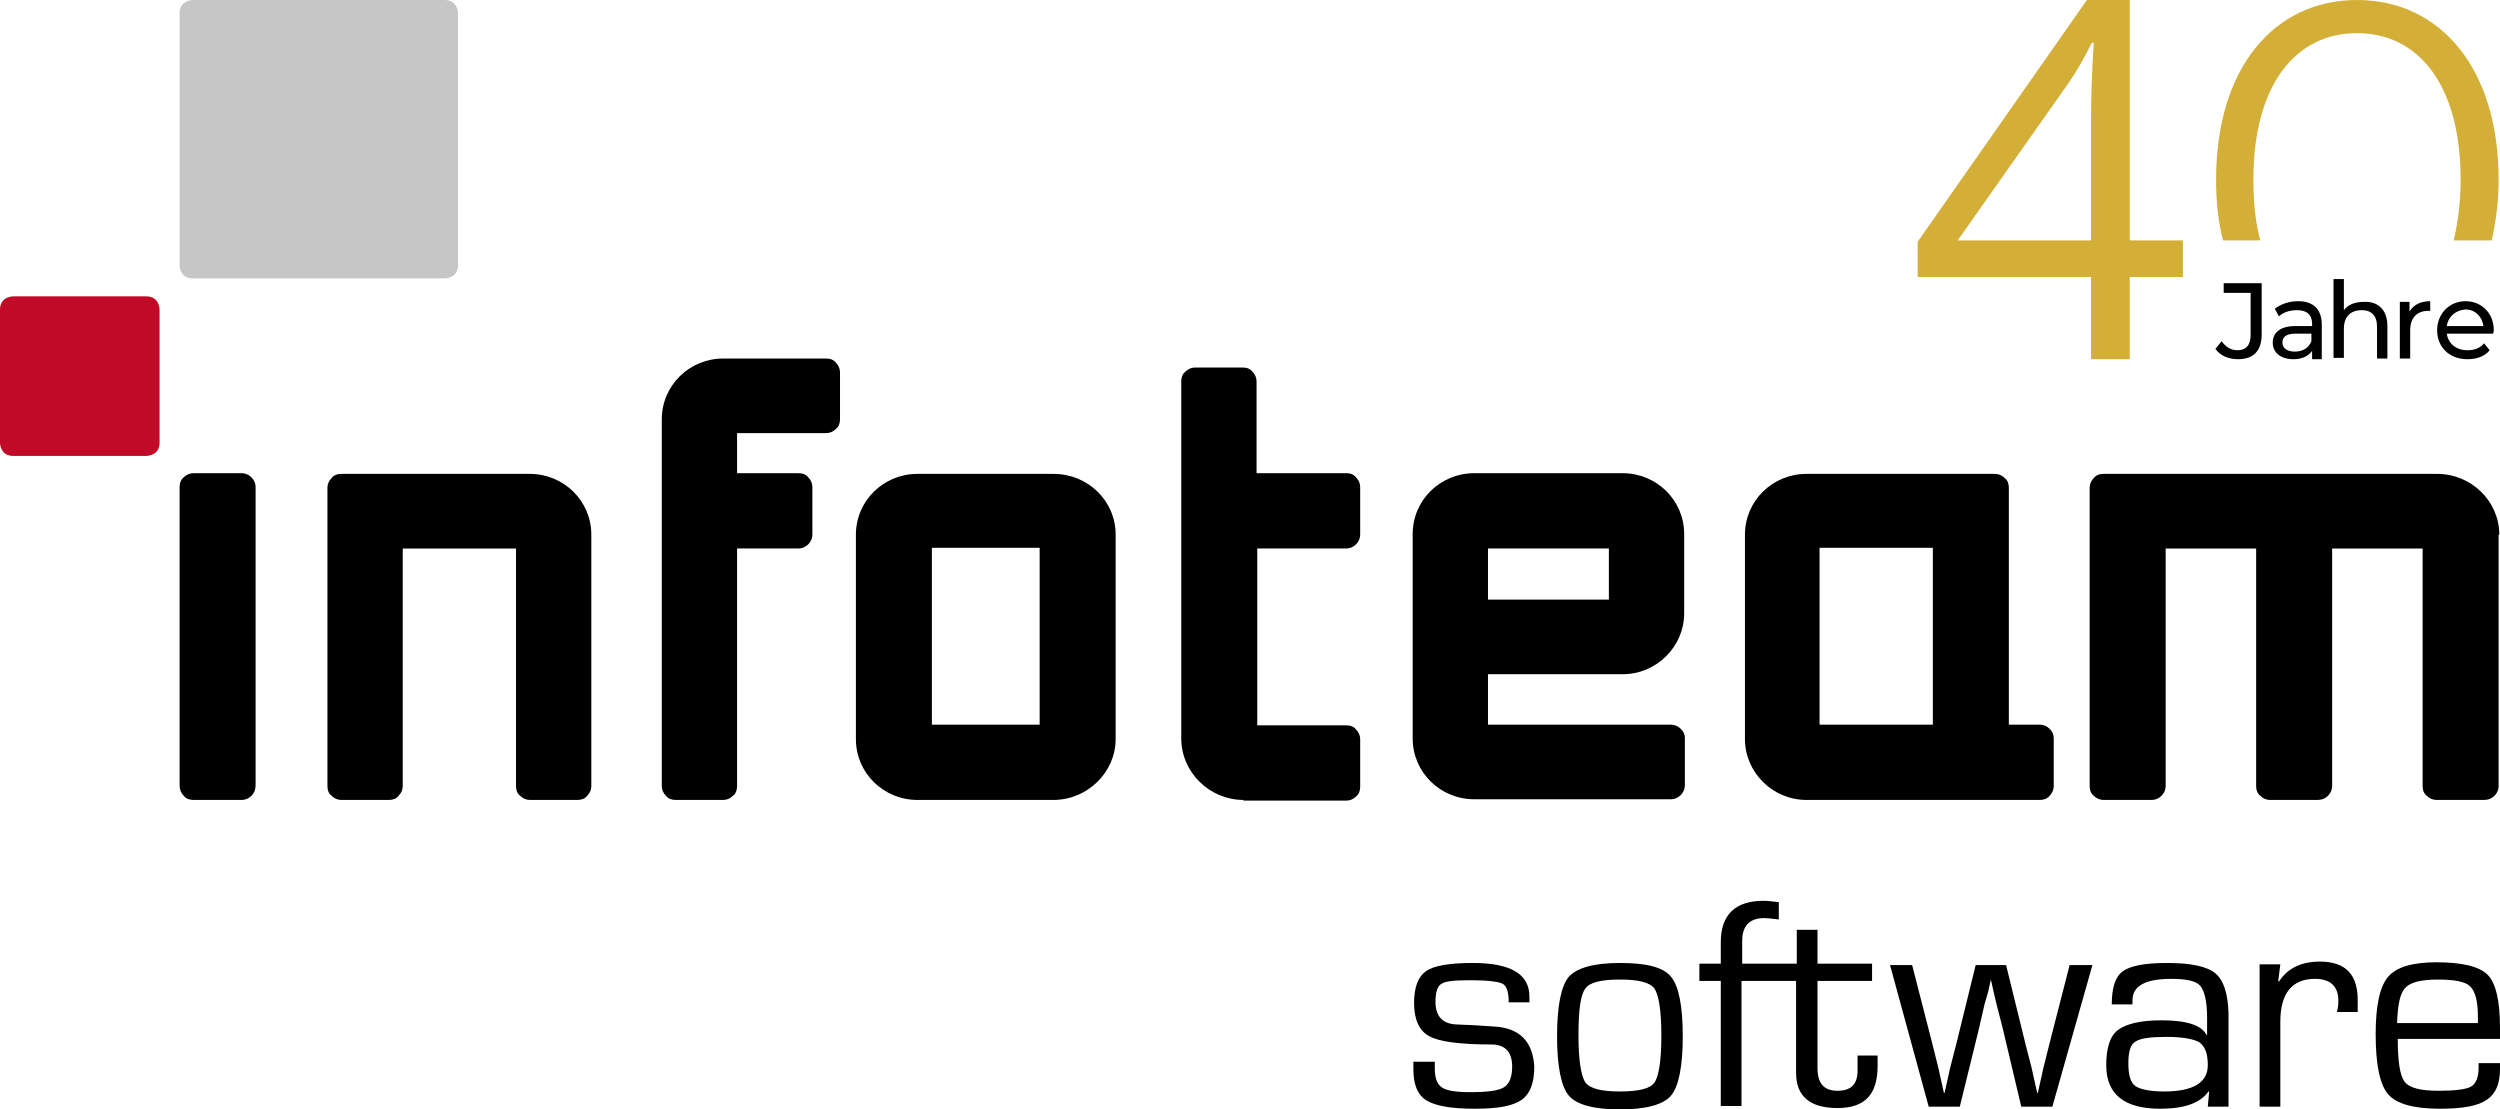
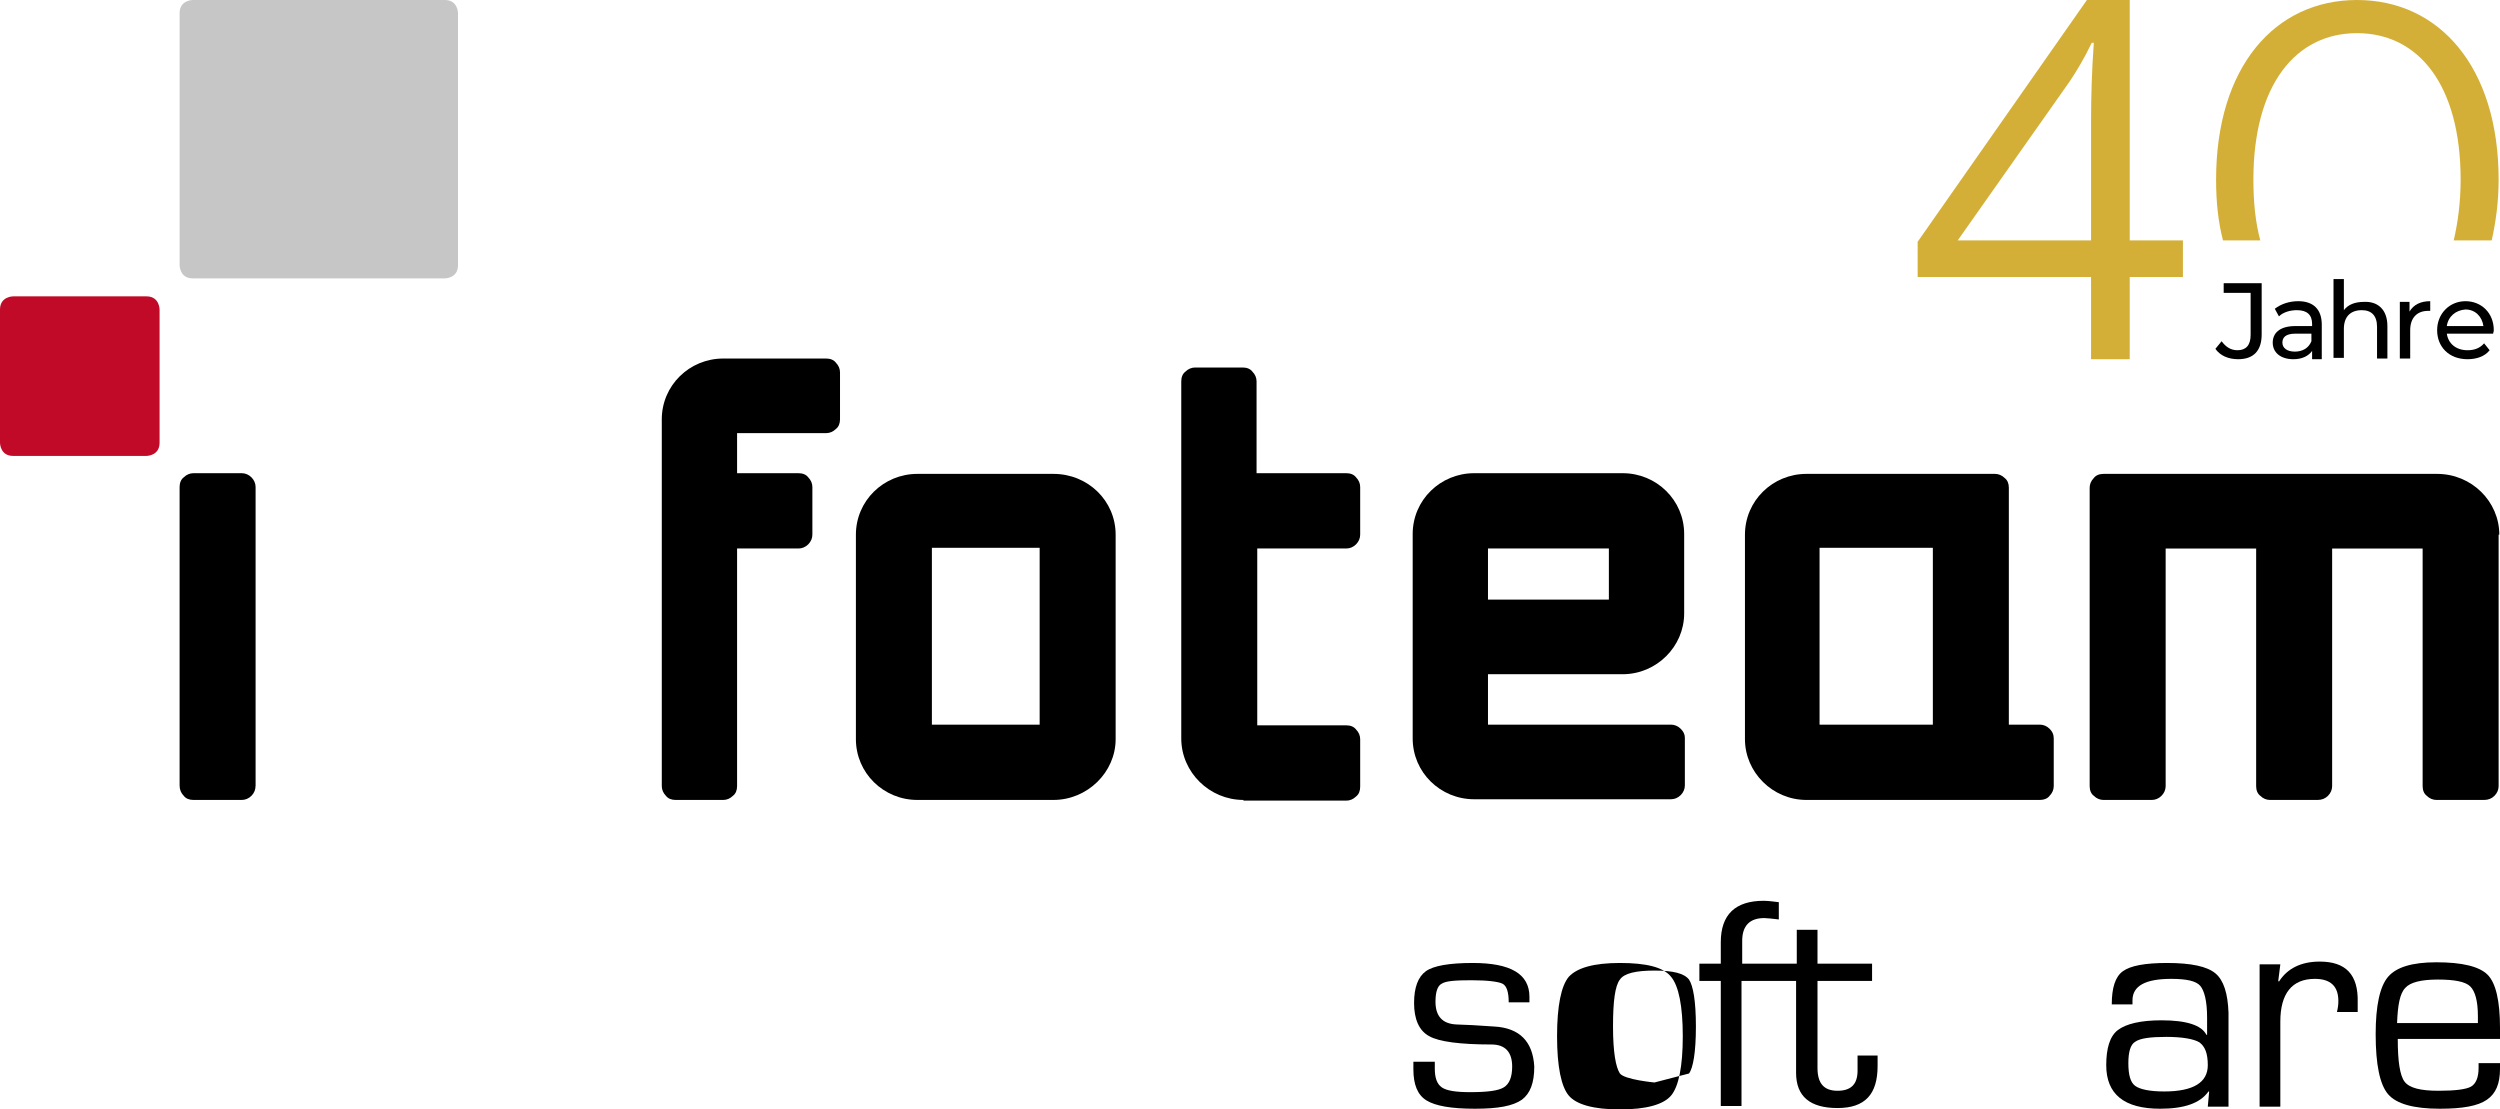
<svg xmlns="http://www.w3.org/2000/svg" id="Ebene_2" data-name="Ebene 2" viewBox="0 0 361.9 160.6">
  <defs>
    <style>
      .cls-1 {
        fill: #c10a27;
      }

      .cls-2 {
        fill: #d4af37;
      }

      .cls-3 {
        fill: #c6c6c6;
      }
    </style>
  </defs>
  <g id="Ebene_1" data-name="Ebene 1">
    <g>
      <path d="m36.4,115.2c-.4.4-.9.6-1.4.6h-7c-.6,0-1.1-.2-1.4-.6-.4-.4-.6-.9-.6-1.5v-43.2c0-.6.2-1.1.6-1.4.4-.4.9-.6,1.4-.6h7c.5,0,1,.2,1.4.6s.6.9.6,1.4v43.2c0,.6-.2,1.1-.6,1.5h0Z" />
      <path d="m152.5,68.6h-19.7c-4.9,0-8.9,3.9-8.9,8.8v29.6c0,4.9,4,8.8,8.9,8.8h19.7c4.9,0,9-4,9-8.8v-29.6c0-4.9-4-8.8-9-8.8h0Zm-2,36.3h-15.6v-25.6h15.6v25.6h0Z" />
      <path d="m243.3,105.5c-.4-.4-.9-.6-1.4-.6h-26.5v-7.3h19.5c4.9,0,8.9-4,8.9-8.8v-11.5c0-4.9-4-8.8-8.9-8.8h-21.5c-4.9,0-8.9,3.9-8.9,8.8v29.6c0,4.9,4,8.8,8.9,8.8h28.5c.5,0,1-.2,1.4-.6.4-.4.6-.9.6-1.4v-6.9c0-.5-.2-.9-.6-1.3h0Zm-27.9-26.1h17.5v7.4h-17.5v-7.4h0Z" />
      <path d="m296.7,105.5c-.4-.4-.9-.6-1.4-.6h-4.5v-34.3c0-.6-.2-1.1-.6-1.4-.4-.4-.9-.6-1.4-.6h-27.3c-4.9,0-8.9,3.9-8.9,8.8v29.6c0,4.8,4,8.8,8.9,8.8h33.8c.6,0,1.1-.2,1.4-.6.4-.4.6-.9.6-1.4v-6.9c0-.6-.2-1-.6-1.4h0Zm-16.9-.6h-16.4v-25.6h16.4v25.6h0Z" />
-       <path d="m85.6,77.4c0-4.9-4-8.8-8.9-8.8h-27.3c-.6,0-1.1.2-1.4.6-.4.4-.6.9-.6,1.4v43.2c0,.6.2,1.1.6,1.4.4.4.9.6,1.4.6h6.9c.6,0,1.1-.2,1.4-.6.4-.4.6-.9.6-1.4v-34.4h16.4v34.4c0,.6.2,1.1.6,1.4.4.4.9.6,1.4.6h6.9c.6,0,1.1-.2,1.4-.6.4-.4.6-.9.6-1.4v-36.4h0Z" />
      <path d="m95.8,60.7c0-4.9,4-8.8,8.9-8.8h14.9c.6,0,1.1.2,1.4.6.4.4.6.9.6,1.4v6.8c0,.6-.2,1.1-.6,1.4-.4.4-.9.6-1.4.6h-12.9v5.8h8.9c.6,0,1.1.2,1.4.6.4.4.6.9.6,1.4v6.9c0,.5-.2,1-.6,1.4-.4.4-.9.6-1.4.6h-8.9v34.4c0,.6-.2,1.1-.6,1.4-.4.4-.9.6-1.4.6h-6.9c-.6,0-1.1-.2-1.4-.6-.4-.4-.6-.9-.6-1.4v-53.1h0Z" />
      <path d="m180,115.8c-4.9,0-9-4-9-8.9v-51.7c0-.6.2-1.1.6-1.4.4-.4.9-.6,1.4-.6h6.9c.6,0,1.1.2,1.4.6.4.4.6.9.6,1.4v13.3h13c.6,0,1.1.2,1.4.6.4.4.6.9.6,1.4v6.9c0,.5-.2,1-.6,1.4-.4.4-.9.6-1.4.6h-12.9v25.6h12.9c.6,0,1.1.2,1.4.6.4.4.6.9.6,1.4v6.9c0,.6-.2,1.1-.6,1.4-.4.4-.9.6-1.4.6h-14.9v-.1Z" />
      <path d="m361.8,77.4c0-4.8-4-8.8-9-8.8h-48.3c-.6,0-1.1.2-1.4.6-.4.4-.6.9-.6,1.4v43.2c0,.6.2,1.1.6,1.4.4.4.9.6,1.4.6h7c.5,0,1-.2,1.4-.6.4-.4.6-.9.6-1.4v-34.4h13.1v34.4c0,.6.2,1.1.6,1.4.4.4.9.6,1.4.6h6.9c.6,0,1.1-.2,1.5-.6.4-.4.6-.9.6-1.4v-34.4h13.1v34.4c0,.6.2,1.1.6,1.4.4.4.9.6,1.4.6h6.9c.6,0,1.1-.2,1.5-.6.4-.4.6-.9.6-1.4v-36.4h.1Z" />
      <path class="cls-3" d="m27.9,0S26,0,26,1.9v36.5s0,1.9,1.9,1.9h36.5s1.9,0,1.9-1.9V1.9s0-1.9-1.9-1.9H27.9Z" />
      <path class="cls-1" d="m1.9,42.9s-1.9,0-1.9,1.9v19.3s0,1.9,1.9,1.9h19.3s1.9,0,1.9-1.9v-19.3s0-1.9-1.9-1.9H1.9Z" />
      <g>
-         <polygon points="296.7 151 295.8 154.6 295.4 156.4 295 158.2 294.9 158.2 294.5 156.4 294.1 154.6 293.2 151.1 290.4 139.7 286 139.7 283.2 151.1 282.3 154.6 281.9 156.4 281.5 158.2 281.4 158.2 281 156.4 280.6 154.6 279.7 151 276.8 139.7 273.6 139.7 279.2 160.2 283.7 160.2 286.5 148.8 287.3 145.3 287.8 143.6 288.2 141.8 288.2 141.8 288.6 143.6 289 145.3 289.9 148.8 292.6 160.2 297.1 160.2 302.9 139.7 299.6 139.7 296.7 151" />
        <path d="m268.9,152.9v2.1c0,2-1,2.9-2.9,2.9-2,0-2.9-1.1-2.9-3.3v-12.6h7.9v-2.5h-7.9v-4.9h-3v4.9h-7.9v-3.3c0-2.2,1.1-3.3,3.2-3.3.4,0,1.2.1,2.1.2v-2.5c-.8-.1-1.6-.2-2.2-.2-4.1,0-6.2,2-6.2,6v3.1h-3.1v2.5h3.1v18.1h3v-18.1h7.9v13.3c0,3.4,2,5.1,6,5.1s5.8-2,5.8-6.1v-1.5h-2.9v.1Z" />
-         <path d="m234.5,139.4c-3.8,0-6.2.7-7.4,2-1.1,1.3-1.7,4.2-1.7,8.6s.6,7.3,1.7,8.6,3.6,2,7.4,2,6.3-.7,7.4-2,1.7-4.2,1.7-8.6-.6-7.3-1.7-8.6c-1.1-1.4-3.6-2-7.4-2Zm5,17.3c-.6.9-2.3,1.3-5,1.3s-4.3-.4-5-1.3c-.6-.9-1-3.1-1-6.8s.3-5.9,1-6.8c.6-.9,2.3-1.3,5-1.3s4.3.4,5,1.3c.6.9,1,3.1,1,6.8s-.4,6-1,6.8Z" />
+         <path d="m234.5,139.4c-3.8,0-6.2.7-7.4,2-1.1,1.3-1.7,4.2-1.7,8.6s.6,7.3,1.7,8.6,3.6,2,7.4,2,6.3-.7,7.4-2,1.7-4.2,1.7-8.6-.6-7.3-1.7-8.6c-1.1-1.4-3.6-2-7.4-2Zm5,17.3s-4.3-.4-5-1.3c-.6-.9-1-3.1-1-6.8s.3-5.9,1-6.8c.6-.9,2.3-1.3,5-1.3s4.3.4,5,1.3c.6.9,1,3.1,1,6.8s-.4,6-1,6.8Z" />
        <path d="m216.3,148.6l-3.1-.2-2.4-.1c-2-.1-3-1.2-3-3.3,0-1.4.3-2.3.9-2.6.6-.4,2-.5,4.3-.5s3.9.2,4.5.5.9,1.2.9,2.7h3v-.8c0-3.3-2.7-4.9-8.2-4.9-3.4,0-5.7.4-6.8,1.2s-1.7,2.3-1.7,4.6.7,4,2.2,4.8c1.4.8,4.5,1.2,9,1.2,2,0,3,1.1,3,3.2,0,1.5-.4,2.5-1.2,3-.8.5-2.4.7-4.9.7-2,0-3.4-.2-4.1-.7-.7-.5-1-1.4-1-2.7v-1h-3.1v1.1c0,2.2.6,3.7,1.9,4.5,1.3.8,3.6,1.2,7,1.2s5.5-.4,6.8-1.3c1.2-.9,1.8-2.4,1.8-4.8-.2-3.6-2.1-5.6-5.8-5.8Z" />
        <path d="m358.8,154v.6c0,1.4-.4,2.3-1.1,2.7s-2.3.6-4.7.6c-2.6,0-4.2-.4-4.9-1.3-.7-.9-1-3-1-6.2h14.8v-1.6c0-3.9-.6-6.5-1.8-7.7-1.2-1.2-3.7-1.8-7.4-1.8-3.5,0-5.8.7-7,2.1-1.2,1.4-1.8,4.2-1.8,8.3,0,4.4.6,7.3,1.8,8.7,1.2,1.4,3.7,2.1,7.5,2.1,3.3,0,5.5-.4,6.8-1.3,1.3-.9,1.9-2.3,1.9-4.5v-.8h-3.1v.1Zm-10.6-11c.7-.8,2.3-1.2,4.7-1.2s4,.3,4.7,1,1.1,2.1,1.1,4.3v1h-11.7c.1-2.6.4-4.3,1.2-5.1Z" />
        <path d="m335.8,139.2c-2.7,0-4.7,1-5.9,2.9l-.1-.1.3-2.4h-3v20.6h3v-12.3c0-4.1,1.7-6.2,5-6.2,2.3,0,3.4,1.1,3.4,3.2,0,.2,0,.6-.1,1.1l-.1.5h3v-1.4c.1-4-1.7-5.9-5.5-5.9Z" />
        <path d="m320.7,140.9c-1.2-1-3.5-1.5-7-1.5-3.2,0-5.3.4-6.4,1.2s-1.6,2.4-1.6,4.8h3v-.6c0-2.1,1.9-3.1,5.6-3.1,2.2,0,3.6.3,4.2,1s1,2.2,1,4.6v2.5h-.1c-.7-1.4-2.9-2.1-6.5-2.1-3,0-5.1.5-6.3,1.4-1.2.9-1.7,2.7-1.7,5.1,0,4.2,2.6,6.3,7.8,6.3,3.5,0,5.8-.8,7-2.5h.1l-.2,2.2h3v-13.6c-.1-2.8-.7-4.7-1.9-5.7Zm-7.4,17.1c-2.1,0-3.5-.3-4.2-.8s-1-1.6-1-3.3c0-1.6.3-2.7,1-3.1.7-.5,2.2-.7,4.5-.7s4,.3,4.8.8c.8.6,1.2,1.6,1.2,3.3,0,2.5-2.1,3.8-6.3,3.8Z" />
      </g>
    </g>
    <path class="cls-2" d="m316,40.1h-7.7v11.9h-5.6v-11.9h-25.1v-5.1L302.1,0h6.2v34.8h7.7v5.3Zm-13.3-5.3v-17.2c0-3.4.1-7.2.4-11.4h-.3c-1.1,2.3-2.2,4.1-3.2,5.6l-16.2,23h19.3Z" />
    <path class="cls-2" d="m327.2,34.8c-.7-2.6-1-5.5-1-8.8,0-13.7,6.1-21.2,15-21.2s15,7.5,15,21.2c0,3.3-.4,6.2-1,8.8h5.5c.6-2.7,1-5.6,1-8.8,0-16.3-8.6-26-20.5-26s-20.4,9.7-20.4,26c0,3.2.3,6.1,1,8.8h5.4Z" />
    <g>
      <path d="m320.7,50.5l.9-1.1c.6.8,1.3,1.3,2.3,1.3,1.2,0,1.9-.7,1.9-2.2v-6.1h-3.9v-1.4h5.5v7.4c0,2.4-1.2,3.6-3.4,3.6-1.4,0-2.6-.5-3.3-1.5Z" />
      <path d="m336.1,47v5h-1.4v-1.2c-.5.7-1.4,1.2-2.7,1.2-1.9,0-3-1-3-2.4,0-1.3.9-2.4,3.3-2.4h2.4v-.3c0-1.3-.7-2-2.2-2-1,0-2,.3-2.6.9l-.6-1.1c.9-.7,2.1-1.1,3.4-1.1,2.1,0,3.4,1.1,3.4,3.4Zm-1.5,2.4v-1.1h-2.3c-1.5,0-1.9.6-1.9,1.3,0,.8.7,1.3,1.8,1.3,1.1,0,2-.5,2.4-1.5Z" />
      <path d="m345.6,47.2v4.7h-1.5v-4.6c0-1.6-.8-2.4-2.2-2.4-1.6,0-2.6.9-2.6,2.7v4.2h-1.5v-11.4h1.5v4.5c.6-.8,1.6-1.2,2.9-1.2,2-.1,3.4,1.1,3.4,3.5Z" />
      <path d="m351.8,43.6v1.4h-.3c-1.6,0-2.6,1-2.6,2.8v4.1h-1.5v-8.2h1.4v1.4c.6-1,1.6-1.5,3-1.5Z" />
      <path d="m360.9,48.3h-6.7c.2,1.4,1.3,2.4,3,2.4,1,0,1.8-.3,2.4-1l.8,1c-.7.9-1.9,1.3-3.2,1.3-2.7,0-4.4-1.8-4.4-4.2s1.8-4.2,4.1-4.2,4.1,1.7,4.1,4.2c0,.2-.1.4-.1.5Zm-6.7-1.1h5.3c-.2-1.4-1.2-2.4-2.6-2.4-1.4.1-2.5,1-2.7,2.4Z" />
    </g>
  </g>
</svg>